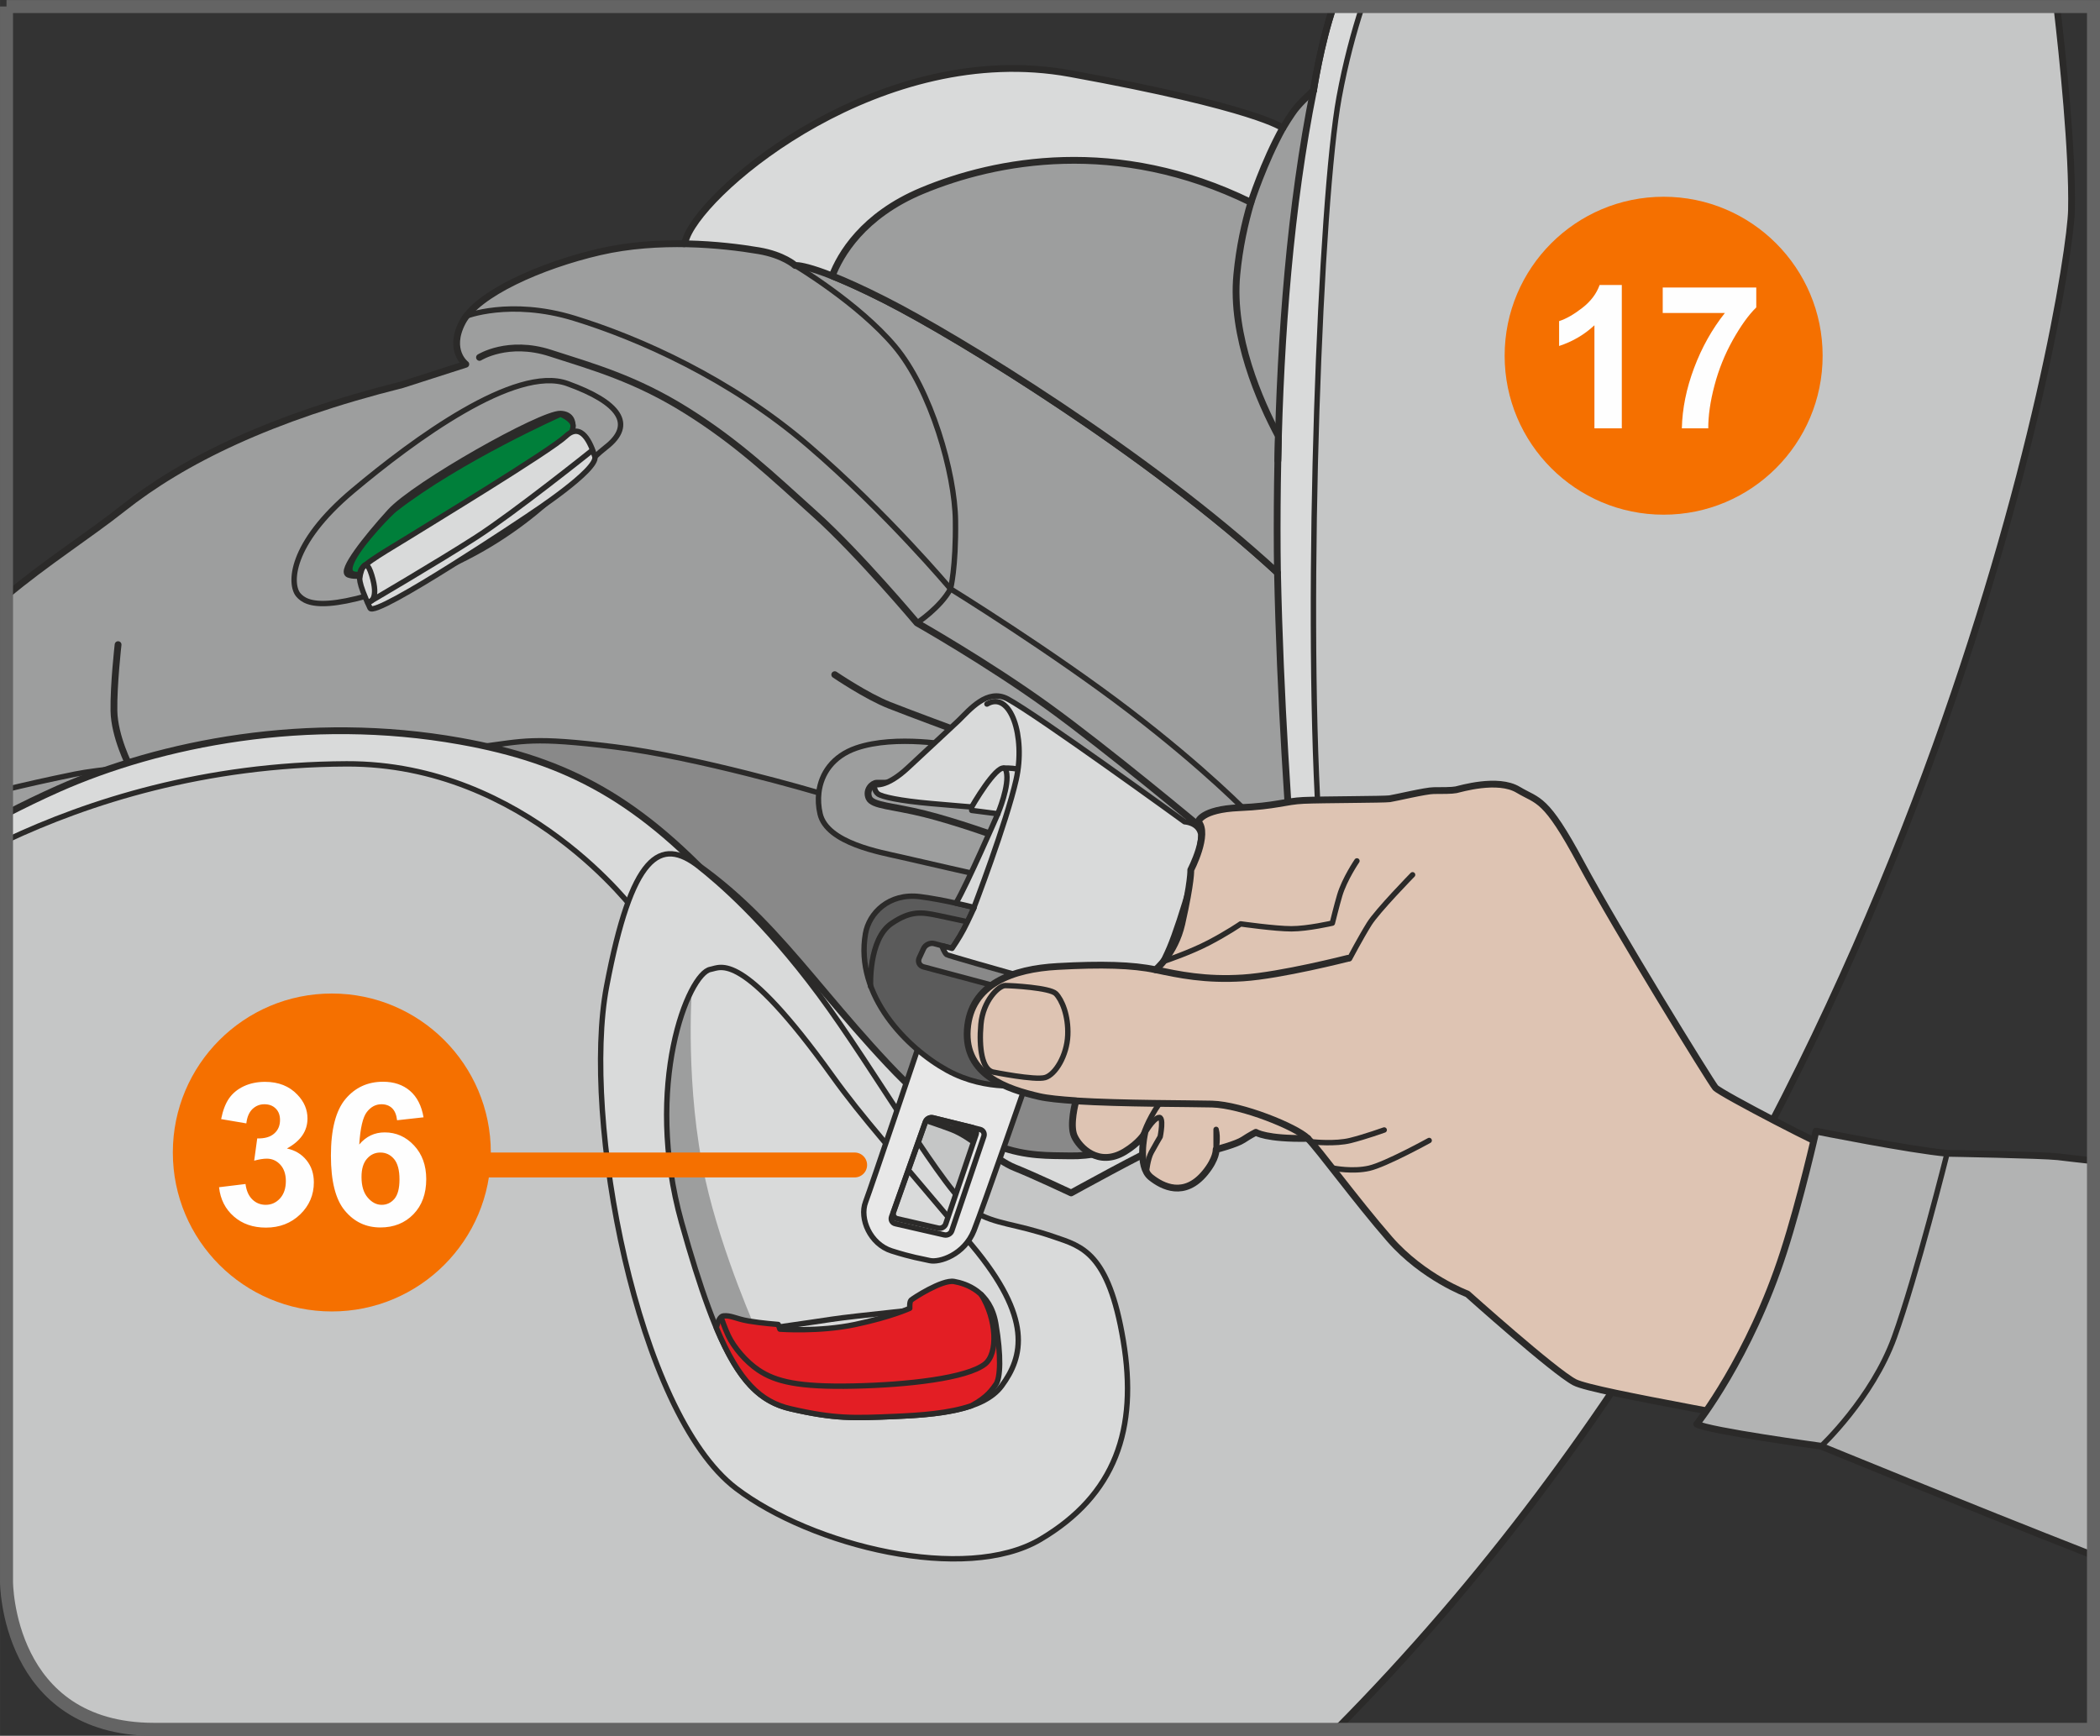
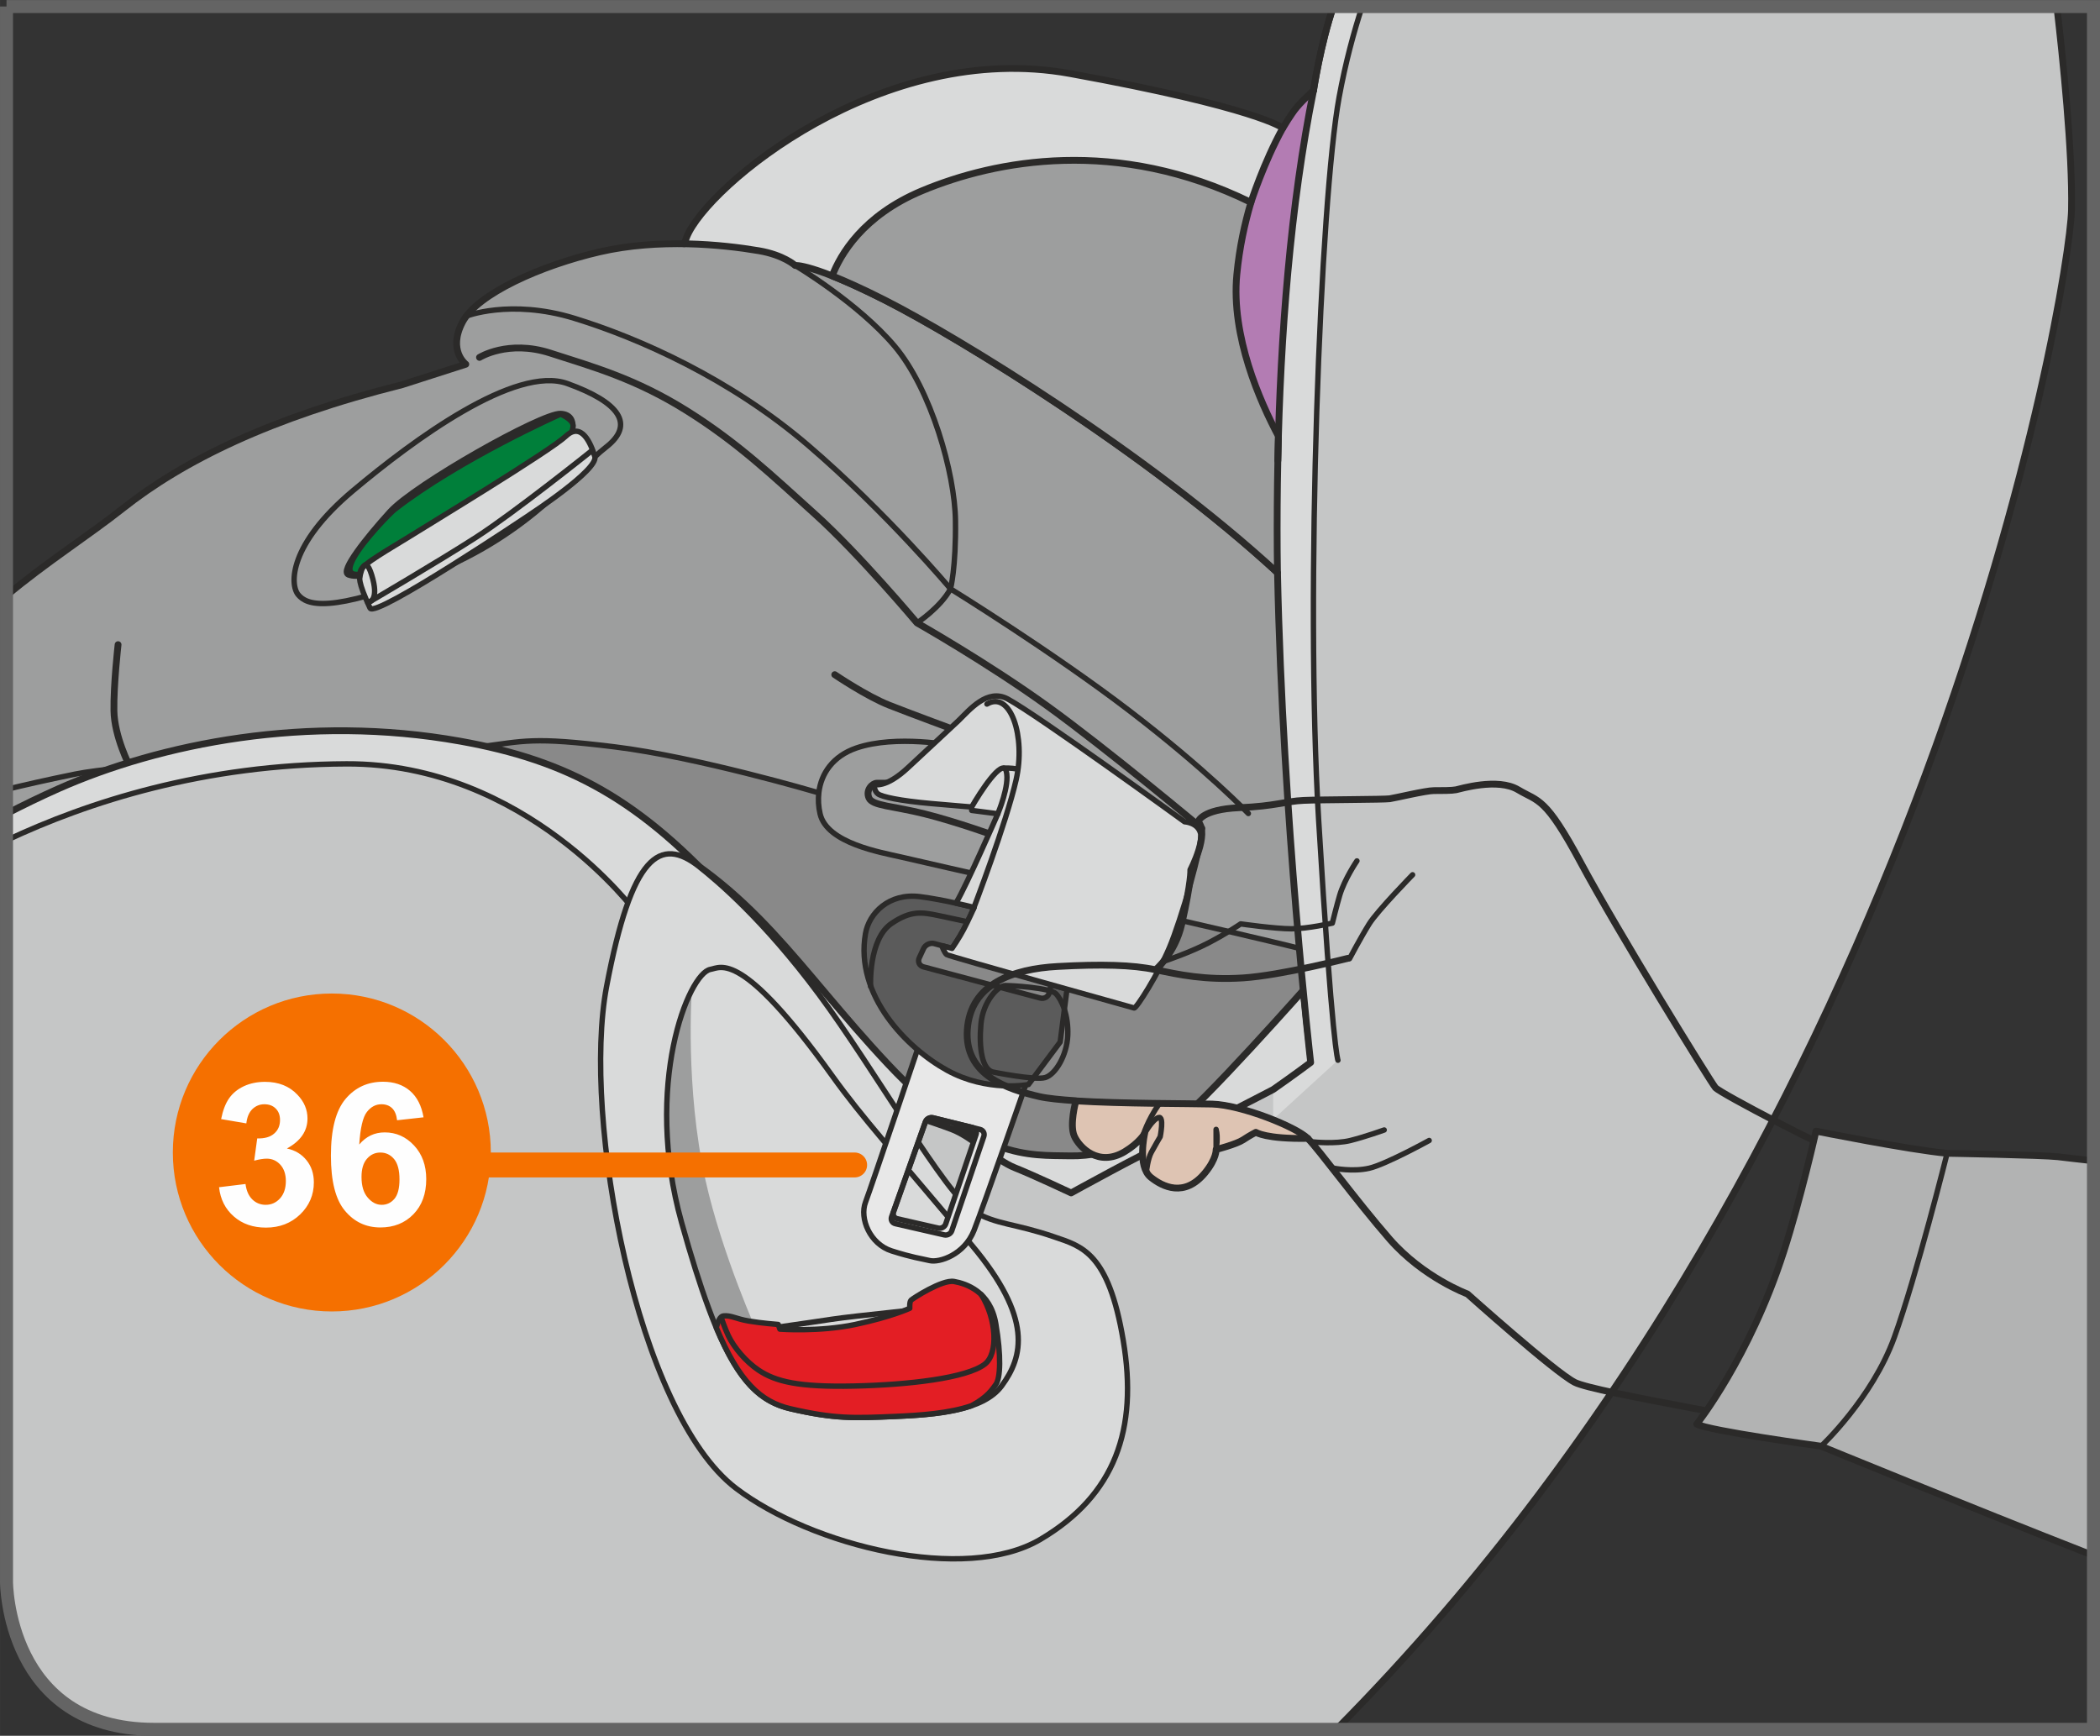
<svg xmlns="http://www.w3.org/2000/svg" xml:space="preserve" width="29.723mm" height="24.572mm" version="1.1" style="shape-rendering:geometricPrecision; text-rendering:geometricPrecision; image-rendering:optimizeQuality; fill-rule:evenodd; clip-rule:evenodd" viewBox="0 0 435.73 360.22">
  <rect x="0" y="0" width="435.73" height="360.22" fill="#333333" stroke="none" />
  <defs>
    <style type="text/css">
   
    .str2 {stroke:#646464;stroke-width:2.7;stroke-miterlimit:4}
    .str1 {stroke:#2B2A29;stroke-width:1.41;stroke-linecap:round;stroke-linejoin:round;stroke-miterlimit:4}
    .str3 {stroke:#F57000;stroke-width:5.17;stroke-linecap:round;stroke-linejoin:round;stroke-miterlimit:4}
    .str0 {stroke:#2B2A29;stroke-width:1.12;stroke-linecap:round;stroke-linejoin:round;stroke-miterlimit:4}
    .fil2 {fill:none;fill-rule:nonzero}
    .fil14 {fill:#FEFEFE;fill-rule:nonzero}
    .fil8 {fill:#E8E8E8;fill-rule:nonzero}
    .fil0 {fill:#D9DADA;fill-rule:nonzero}
    .fil1 {fill:#C5C6C6;fill-rule:nonzero}
    .fil10 {fill:#B2B3B3;fill-rule:nonzero}
    .fil4 {fill:#9D9E9E;fill-rule:nonzero}
    .fil6 {fill:#898989;fill-rule:nonzero}
    .fil5 {fill:#5B5B5B;fill-rule:nonzero}
    .fil7 {fill:#E31E24;fill-rule:nonzero}
    .fil9 {fill:#DEC4B3;fill-rule:nonzero}
    .fil11 {fill:#CCC3C0;fill-rule:nonzero}
    .fil3 {fill:#B37CB3;fill-rule:nonzero}
    .fil12 {fill:#007F3A;fill-rule:nonzero}
    .fil13 {fill:#F57000;fill-rule:nonzero}
   
  </style>
  </defs>
  <g id="Слой_x0020_1">
    <path class="fil0" d="M426.78 1.35c1.22,10.47 3.3,30.36 3.04,42.19 -0.35,16.17 -29.7,191.39 -152.53,315.33l-245.34 0 0 0c-30.6,0 -30.6,-30.61 -30.6,-30.61l0 -173.1c23.62,-1.97 65.48,-10.19 65.48,-10.19l76.35 -80.23c0,0 -4.95,-4.95 -0.71,-15.55 4.24,-10.6 40.64,-41 79.53,-33.93 38.88,7.07 44.18,11.31 44.18,11.31 -4.01,7.25 -6.61,15.43 -6.61,15.43 -27.82,-13.63 -52.99,-8.77 -68.21,-2.42 -12.37,5.15 -17.02,13.34 -18.68,17.67 2.74,1.09 6.37,2.7 11.15,5.14 14.69,7.46 54.32,31.61 81.24,56.45 -0.01,-1.5 -0.04,-3 -0.05,-4.51 -0.04,-6.18 0,-12.45 0.13,-18.75 0.53,-26.13 2.61,-52.96 7.39,-76.79 0,0 1.45,-9.65 4.13,-17.45l150.11 0z" />
    <path class="fil1" d="M276.66 1.35c-2.68,7.8 -4.13,17.45 -4.13,17.45 -4.78,23.83 -6.86,50.66 -7.39,76.79 -0.13,6.3 -0.17,12.58 -0.13,18.75 0,1.51 0.03,3.01 0.05,4.51 0.59,51.52 6.88,101.65 6.88,101.65 0,0 -3.41,2.55 -7.78,5.61 0,0 -16.69,8.73 -21.69,10.89 -5,2.16 -20.23,10.57 -20.23,10.57 0,0 -7.73,-3.64 -11.7,-5.23 -3.97,-1.59 -8.86,-6.48 -13.06,-8.07 -4.21,-1.59 -12.73,-4.32 -12.73,-4.32l-33.21 -43.25c-18.61,-20.83 -33.77,-28.89 -56.08,-32.88 -31.58,-5.66 -62.21,0.47 -83.41,9.89 -3.71,1.65 -7.3,3.4 -10.7,5.16l0 159.4c0,0 0,30.61 30.6,30.61l0 0 245.34 0c122.82,-123.94 152.18,-299.17 152.53,-315.33 0.25,-11.83 -1.83,-31.71 -3.04,-42.19l-150.11 0z" />
    <path class="fil2 str0" d="M276.66 1.35c-2.68,7.8 -4.13,17.45 -4.13,17.45 -4.78,23.83 -6.86,50.66 -7.39,76.79 -0.13,6.3 -0.17,12.58 -0.13,18.75 0,1.51 0.03,3.01 0.05,4.51 0.59,51.52 6.88,101.65 6.88,101.65 0,0 -3.41,2.55 -7.78,5.61 0,0 -16.69,8.73 -21.69,10.89 -5,2.16 -20.23,10.57 -20.23,10.57 0,0 -7.73,-3.64 -11.7,-5.23 -3.97,-1.59 -8.86,-6.48 -13.06,-8.07 -4.21,-1.59 -12.73,-4.32 -12.73,-4.32l-33.21 -43.25c-18.61,-20.83 -33.77,-28.89 -56.08,-32.88 -31.58,-5.66 -62.21,0.47 -83.41,9.89 -3.71,1.65 -7.3,3.4 -10.7,5.16m275.94 190c122.82,-123.94 152.18,-299.17 152.53,-315.33 0.25,-11.83 -1.83,-31.71 -3.04,-42.19" />
    <path class="fil3" d="M272.54 18.8c-4.78,23.82 -6.86,50.66 -7.4,76.79 0.04,-1.69 0.07,-3.38 0.12,-5.07 -3.81,-7.12 -9.86,-20.76 -8.63,-33.55 0.54,-5.64 1.66,-10.68 2.93,-14.97 0,0 2.61,-8.19 6.61,-15.43 0,0 1.77,-2.99 2.87,-4.28 1.62,-1.9 3.49,-3.49 3.49,-3.49z" />
    <path class="fil3" d="M183.83 62.39c14.7,7.46 54.32,31.62 81.24,56.46 -0.02,-1.51 -0.04,-3 -0.05,-4.51 -0.04,-6.18 0,-12.45 0.13,-18.75 0.04,-1.69 0.07,-3.38 0.12,-5.07 -3.8,-7.12 -9.86,-20.76 -8.63,-33.55 0.54,-5.64 1.66,-10.68 2.93,-14.97 -27.81,-13.63 -52.99,-8.77 -68.22,-2.43 -12.36,5.15 -17.01,13.34 -18.67,17.67 2.74,1.08 6.37,2.71 11.15,5.14z" />
    <path class="fil2 str0" d="M252.22 111.05c0,0 5.13,-7.78 15.2,-18.38" />
    <path class="fil2 str1" d="M265.11 122.72c-0.05,-2.77 -0.08,-5.56 -0.09,-8.38" />
    <path class="fil4" d="M40.74 158.07c-18.37,3.51 -31.99,8.3 -39.38,11.28l0 -45.76c8.02,-6.76 17.3,-12.68 24.22,-18.17 12.49,-9.9 30.63,-18.85 57.96,-25.69l13.2 -4.24c0,0 -3.78,-2.83 -0.71,-8.71 3.06,-5.89 16.26,-11.79 28.51,-14.62 12.25,-2.82 25.37,-1.52 32.99,-0.23 5.18,0.88 7.54,3.06 7.54,3.06 0,0 3.54,-0.46 18.86,7.31 15.32,7.78 57.73,33.69 84.59,59.61l3.25 75.27 0.28 6.49c0,0 -23.62,26.74 -28.22,29.39 -4.59,2.65 -13.25,6.89 -21.73,6.71 -8.49,-0.18 -18.91,1.06 -37.82,-19.08 -18.91,-20.14 -27.57,-36.58 -51.96,-48.6 -15.38,-7.58 -31.32,-13.97 -50.01,-16.14 -10.93,-1.27 -22.81,-1.11 -36.06,1.12 -1.88,0.32 -3.72,0.64 -5.51,0.99z" />
    <path class="fil2 str0" d="M164.98 55.08c0,0 13.06,7.76 20.66,16.77 7.59,9.01 12.49,26.4 12.61,36.19 0.13,9.79 -1.03,14.16 -1.03,14.16" />
    <path class="fil2 str0" d="M96.53 65.67c0,0 9.27,-3.73 22.66,0.39 13.39,4.12 32.32,12.49 48.54,26.4 16.22,13.91 29.49,29.74 29.49,29.74 0,0 21.25,13.13 37.21,25.37 15.96,12.23 24.59,21.25 24.59,21.25" />
    <path class="fil2 str1" d="M99.49 74.17c0,0 5.92,-3.73 14.68,-0.9 8.76,2.83 17.64,5.27 28.33,11.97 10.68,6.7 17.64,13.39 26.65,21.5 9.01,8.11 21.12,22.53 21.12,22.53 0,0 14.55,8.24 27.04,17.25 12.49,9.01 32.06,25.37 32.06,25.37" />
    <path class="fil2 str0" d="M190.26 129.28c0,0 4.89,-3.22 6.96,-7.08" />
    <path class="fil2 str0" d="M73.2 101.86c12.63,-10.61 33.76,-26.15 44.53,-22.26 10.78,3.88 14.14,8.48 7.95,13.25 -6.19,4.77 -15.02,17.67 -36.23,26.16 -21.21,8.48 -25.8,6.54 -27.57,4.42 -1.77,-2.12 -1.95,-10.43 11.31,-21.56" />
    <path class="fil5" d="M72.32 119.17c-1.62,-0.62 3.53,-7.25 8.66,-12.9 5.13,-5.66 31.46,-20.5 35.34,-20.32 3.89,0.18 2.48,4.95 -0.35,7.95 -2.83,3.01 -21.91,16.08 -26.33,18.91 -4.42,2.83 -13.61,7.77 -17.32,6.36z" />
    <path class="fil2 str1" d="M72.32 119.17c-1.62,-0.62 3.53,-7.25 8.66,-12.9 5.13,-5.66 31.46,-20.5 35.34,-20.32 3.89,0.18 2.48,4.95 -0.35,7.95 -2.83,3.01 -21.91,16.08 -26.33,18.91 -4.42,2.83 -13.61,7.77 -17.32,6.36" />
    <path class="fil6" d="M169.9 164.47c-0.17,1.46 -0.08,2.96 0.26,4.42 1.41,6.13 12.72,8.02 16.72,8.96 4.01,0.94 16.5,3.77 16.5,3.77 0,0 52.19,11.6 68.09,15.67l0.19 -0.01 0.28 6.49c0,0 -23.62,26.74 -28.22,29.39 -4.59,2.65 -13.25,6.89 -21.74,6.72 -8.48,-0.18 -18.91,1.06 -37.82,-19.09 -18.91,-20.14 -27.57,-36.58 -51.96,-48.59 -15.38,-7.58 -31.32,-13.97 -50.01,-16.14 8.23,-0.39 14.65,-0.73 17.25,-1.06 9.42,-1.18 10.84,-2.12 28.04,0 17.21,2.12 41.95,9.42 41.95,9.42l0.44 0.06z" />
    <path class="fil2 str0" d="M1.35 163.82c3.45,-0.85 8.15,-1.93 14.24,-3.17 4.84,-0.98 14.22,-1.79 25.06,-2.49 13.63,-0.87 29.55,-1.54 41.58,-2.11 8.23,-0.4 14.65,-0.73 17.25,-1.06 9.42,-1.18 10.83,-2.12 28.04,0 17.21,2.12 41.94,9.42 41.94,9.42" />
    <path class="fil2 str0" d="M197.96 154.75c0,0 -12.02,-2.35 -20.27,0.48 -4.89,1.68 -7.32,5.31 -7.79,9.24 -0.17,1.46 -0.08,2.96 0.26,4.42 1.42,6.13 12.73,8.02 16.73,8.95 4.01,0.94 16.5,3.77 16.5,3.77 0,0 52.19,11.61 68.1,15.67" />
    <path class="fil2 str1" d="M206.92 173.6c0,0 -8.48,-3.06 -15.08,-4.71 -6.59,-1.65 -10.84,-1.65 -11.54,-3.3 -0.71,-1.65 0.7,-3.06 1.65,-3.06l2.59 0" />
    <path class="fil2 str1" d="M40.65 158.16c-18.29,3.49 -31.88,8.26 -39.3,11.25m0 -45.8c8,-6.73 17.23,-12.62 24.13,-18.09 12.49,-9.9 30.63,-18.85 57.97,-25.69l13.2 -4.24c0,0 -3.77,-2.83 -0.71,-8.71 3.06,-5.89 16.26,-11.79 28.51,-14.62 12.25,-2.82 25.37,-1.52 32.99,-0.23 5.18,0.88 7.54,3.06 7.54,3.06 0,0 3.54,-0.46 18.86,7.31 15.32,7.78 57.73,33.69 84.59,59.61l3.25 75.27 0.29 6.49c0,0 -23.62,26.74 -28.22,29.39 -4.59,2.65 -13.25,6.89 -21.73,6.71 -8.49,-0.18 -18.91,1.06 -37.82,-19.08 -18.91,-20.14 -27.57,-36.58 -51.96,-48.6 -15.38,-7.58 -31.32,-13.97 -50.01,-16.14 -10.93,-1.27 -22.81,-1.11 -36.06,1.12 -1.88,0.32 -3.72,0.64 -5.51,0.99" />
    <path class="fil2 str1" d="M26.9 159.01c0,0 -3.17,-6.14 -3.26,-11.51 -0.09,-5.37 0.86,-13.72 0.86,-13.72" />
    <path class="fil2 str1" d="M173.2 140.01c0,0 6.58,4.47 11.3,6.33 4.72,1.86 14.16,5.34 14.16,5.34" />
    <path class="fil0" d="M151.55 186.7c-18.61,-20.83 -33.77,-28.89 -56.08,-32.89 -31.58,-5.65 -62.21,0.48 -83.41,9.9 -3.71,1.65 -7.3,3.4 -10.7,5.16l0 5.53c16.96,-7.98 41.03,-15.76 70.55,-15.87 37.23,-0.14 60.08,30.87 60.08,30.87l19.56 22.69 0 -25.38z" />
    <path class="fil0" d="M276.66 1.35c-2.68,7.8 -4.13,17.45 -4.13,17.45 -16.61,82.71 -0.59,201.7 -0.59,201.7 0,0 -3.41,2.55 -7.77,5.6l0 6.2 13.43 -12.27c0,0 -1.18,-2.59 -4.01,-49.95 -2.83,-47.36 0.36,-128.65 4.24,-149.86 1.33,-7.24 3.07,-13.61 4.78,-18.87l-5.96 0z" />
    <path class="fil2 str0" d="M1.35 174.39c16.96,-7.98 41.03,-15.76 70.55,-15.87 37.24,-0.14 60.09,30.87 60.09,30.87l19.56 22.69" />
    <path class="fil2 str0" d="M277.61 220.02c0,0 -1.18,-2.59 -4.01,-49.95 -2.82,-47.36 0.36,-128.65 4.25,-149.86 1.33,-7.24 3.06,-13.61 4.78,-18.86" />
    <path class="fil2 str1" d="M1.35 168.87c3.4,-1.76 6.99,-3.51 10.7,-5.16 21.21,-9.42 51.84,-15.55 83.42,-9.9 22.31,3.99 37.47,12.05 56.08,32.89l33.21 43.25c0,0 8.53,2.73 12.73,4.32 4.2,1.59 9.09,6.48 13.06,8.06 3.98,1.59 11.7,5.23 11.7,5.23 0,0 15.23,-8.41 20.23,-10.57 5,-2.16 21.69,-10.89 21.69,-10.89 4.37,-3.05 7.78,-5.61 7.78,-5.61 0,0 -5.79,-50.14 -6.88,-101.64" />
    <path class="fil2 str1" d="M276.66 1.35c-2.68,7.8 -4.13,17.45 -4.13,17.45" />
-     <path class="fil4" d="M269.05 22.29c1.62,-1.9 3.49,-3.49 3.49,-3.49 -4.78,23.82 -6.86,50.65 -7.39,76.78 0.03,-1.69 0.07,-3.38 0.12,-5.07 -3.8,-7.12 -9.86,-20.76 -8.63,-33.54 0.54,-5.64 1.66,-10.69 2.93,-14.97 0,0 2.61,-8.19 6.61,-15.43 0,0 1.77,-3 2.87,-4.28z" />
    <path class="fil4" d="M265.26 90.52c-0.05,1.69 -0.08,3.38 -0.12,5.07 -0.13,6.3 -0.17,12.58 -0.13,18.75 0.01,1.52 0.04,3.01 0.05,4.51 -26.92,-24.84 -66.54,-49 -81.24,-56.46 -4.78,-2.43 -8.42,-4.05 -11.15,-5.14 1.66,-4.33 6.31,-12.53 18.67,-17.67 15.23,-6.35 40.4,-11.21 68.22,2.43 -1.27,4.28 -2.38,9.32 -2.93,14.96 -1.23,12.79 4.83,26.43 8.63,33.55z" />
    <path class="fil2 str1" d="M141.96 50.58c0.16,-0.45 0.33,-0.91 0.52,-1.39 4.24,-10.6 40.64,-41 79.52,-33.93 38.88,7.07 44.18,11.31 44.18,11.31 0,0 1.76,-2.99 2.87,-4.28 1.62,-1.9 3.5,-3.49 3.5,-3.49 0,0 1.45,-9.65 4.12,-17.45m150.11 0c1.22,10.48 3.29,30.37 3.04,42.19 -0.34,16.16 -29.7,191.39 -152.53,315.33" />
    <path class="fil2 str1" d="M259.56 42c0,0 2.61,-8.19 6.61,-15.43" />
    <path class="fil2 str1" d="M265.14 95.59c0.53,-26.13 2.61,-52.97 7.4,-76.79" />
    <path class="fil2 str1" d="M259.56 42c-27.81,-13.63 -52.99,-8.77 -68.22,-2.42 -12.36,5.15 -17.01,13.35 -18.67,17.67 2.74,1.09 6.37,2.71 11.15,5.14 14.7,7.46 54.32,31.62 81.24,56.46 -0.02,-1.5 -0.04,-3 -0.05,-4.51 -0.04,-6.18 0,-12.45 0.13,-18.76 0.04,-1.69 0.07,-3.38 0.12,-5.07 -3.8,-7.12 -9.86,-20.76 -8.63,-33.54 0.54,-5.64 1.66,-10.69 2.93,-14.97" />
    <path class="fil0" d="M145.16 179.92c-8.22,-6.52 -14.11,-2.54 -19.3,24.79 -5.18,27.33 6.26,88.47 26.86,104.15 15.79,12.01 47.6,19.79 63.15,10.6 15.55,-9.19 20.27,-22.85 17.2,-41.23 -3.06,-18.38 -8.64,-19.59 -14.37,-21.56 -8.24,-2.83 -11.9,-2.47 -16.73,-5.3 -5.69,-3.33 -20.5,-29.45 -32.04,-45 -11.54,-15.55 -21.26,-23.66 -24.77,-26.44z" />
    <path class="fil2 str0" d="M145.16 179.92c-8.22,-6.52 -14.11,-2.54 -19.3,24.79 -5.18,27.33 6.26,88.47 26.86,104.15 15.79,12.01 47.6,19.79 63.15,10.6 15.55,-9.19 20.27,-22.85 17.2,-41.23 -3.06,-18.38 -8.64,-19.59 -14.37,-21.56 -8.24,-2.83 -11.9,-2.47 -16.73,-5.3 -5.69,-3.33 -20.5,-29.45 -32.04,-45 -11.54,-15.55 -21.26,-23.66 -24.77,-26.44" />
    <path class="fil4" d="M183.58 294.03c-1.25,-4.19 -7.84,-9.55 -12.3,-9.98 -7.42,-0.71 -13.96,-7.07 -13.96,-7.07 0,0 -7.49,-16.55 -10.96,-32.16 -4.24,-19.09 -2.82,-39.23 -2.82,-39.23l-0.02 -0.04c-4.23,8.12 -8.11,26.64 -2.1,48.11 7.95,28.45 13.43,36.58 22.62,38.71 8.43,1.94 12.41,1.95 19.55,1.67z" />
    <path class="fil2 str0" d="M147.42 201.17c-4.56,0.76 -13.96,24.03 -6.01,52.49 7.95,28.45 13.43,36.58 22.62,38.7 9.19,2.12 13.08,1.95 21.56,1.59 8.48,-0.35 18.42,-1.13 22.26,-6.36 4.42,-6.01 6.54,-13.96 -6.19,-29.16 -16.4,-19.59 -22.61,-26.29 -28.98,-35.17 -18.91,-26.33 -23.15,-22.44 -25.27,-22.09" />
    <path class="fil2 str0" d="M156.07 276.17c0,0 11.98,-1.69 16.45,-2.38 4.46,-0.69 22.21,-2.46 22.21,-2.46" />
    <path class="fil7" d="M206.62 274.69c-1.15,-6.71 -6.19,-8.31 -8.66,-8.75 -2.48,-0.44 -8.57,3.53 -8.93,3.88 -0.35,0.36 -0.26,1.68 -0.26,1.68 0,0 -3.8,1.77 -11.31,3.36 -7.51,1.59 -15.64,0.97 -15.64,0.97l-0.35 -0.97c0,0 -3.45,-0.26 -6.1,-0.71 -2.65,-0.44 -3.71,-1.24 -5.3,-1.06 -0.65,0.08 -1.12,1.15 -1.45,2.41 4.71,11.26 9.22,15.43 15.41,16.86 9.19,2.12 13.08,1.95 21.56,1.59 5.38,-0.23 11.34,-0.63 15.96,-2.22 3.37,-1.78 4.36,-3.45 5.07,-4.41 0.97,-1.32 1.15,-5.92 0,-12.63z" />
    <path class="fil2 str0" d="M206.62 274.69c-1.15,-6.71 -6.19,-8.31 -8.66,-8.75 -2.48,-0.44 -8.57,3.53 -8.93,3.88 -0.35,0.36 -0.26,1.68 -0.26,1.68 0,0 -3.8,1.77 -11.31,3.36 -7.51,1.59 -15.64,0.97 -15.64,0.97l-0.35 -0.97c0,0 -3.45,-0.26 -6.1,-0.71 -2.65,-0.44 -3.71,-1.24 -5.3,-1.06 -0.65,0.08 -1.12,1.15 -1.45,2.41 4.71,11.26 9.22,15.43 15.41,16.86 9.19,2.12 13.08,1.95 21.56,1.59 5.38,-0.23 11.34,-0.63 15.96,-2.22 3.37,-1.78 4.36,-3.45 5.07,-4.41 0.97,-1.32 1.15,-5.92 0,-12.63" />
    <path class="fil2 str0" d="M149.66 273.51c0,0 0.83,2.35 1.45,3.65 1.17,2.48 3.65,5.41 6.25,7.16 3.59,2.41 8.32,3.56 19.75,3.32 11.42,-0.24 23.44,-1.65 27.21,-4.53 2.86,-2.19 2.47,-9.37 -0.71,-14.44" />
    <path class="fil8" d="M196.23 253.99c-0.21,0.63 -0.91,1.02 -1.56,0.87l-8.5 -1.94c-0.64,-0.15 -0.99,-0.78 -0.77,-1.4l6.62 -18.71c0.22,-0.63 0.93,-1 1.57,-0.84l8.16 2.01c0.64,0.16 0.99,0.8 0.78,1.43l-6.3 18.58zm-5.45 -37.39c0,0 -9.9,29.45 -11.19,32.87 -1.3,3.41 0.94,8.71 5.42,10.13 4.47,1.41 5.89,1.53 7.89,2 2,0.47 7.18,-1.18 9.19,-6.24 2,-5.07 11.42,-32.16 11.42,-32.16l-22.73 -6.6z" />
    <path class="fil2 str0" d="M196.23 253.99c-0.21,0.63 -0.91,1.02 -1.56,0.87l-8.5 -1.94c-0.64,-0.15 -0.99,-0.78 -0.77,-1.4l6.62 -18.71c0.22,-0.63 0.93,-1 1.57,-0.84l8.16 2.01c0.64,0.16 0.99,0.8 0.78,1.43l-6.3 18.58m-5.45 -37.39c0,0 -9.9,29.45 -11.19,32.87 -1.3,3.41 0.94,8.71 5.42,10.13 4.47,1.41 5.89,1.53 7.89,2 2,0.47 7.18,-1.18 9.19,-6.24 2,-5.07 11.42,-32.16 11.42,-32.16l-22.73 -6.6" />
    <path class="fil2 str0" d="M192.02 232.82c0.22,-0.63 0.93,-1 1.57,-0.84l9.77 2.41c0.64,0.16 0.99,0.8 0.78,1.43l-6.65 19.58c-0.21,0.63 -0.91,1.02 -1.56,0.87l-10.16 -2.33c-0.65,-0.15 -0.99,-0.78 -0.78,-1.4l7.02 -19.72" />
    <path class="fil5" d="M218.07 204.35l-0.34 1.61c-0.18,0.86 -1.03,1.39 -1.88,1.16l-24.24 -6.47c-0.85,-0.23 -1.25,-1.07 -0.87,-1.87l0.89 -1.92c0.37,-0.8 1.37,-1.27 2.22,-1.04l2.89 0.78 0.78 0.21c0,0 1.5,-2.17 2.42,-3.93 0.91,-1.74 2.18,-4.55 2.18,-4.55l-0.03 -0.01c-0.07,0.2 -0.12,0.32 -0.12,0.32l0.02 -0.34c-0.2,-0.05 -0.41,-0.1 -0.63,-0.16 -0.05,-0.01 -0.1,-0.03 -0.16,-0.04 -0.25,-0.06 -0.5,-0.12 -0.77,-0.19 -0.06,-0.01 -0.11,-0.02 -0.17,-0.04 -0.27,-0.07 -0.55,-0.13 -0.84,-0.2 -0.03,-0.01 -0.07,-0.01 -0.1,-0.02 -0.27,-0.06 -0.55,-0.12 -0.84,-0.19 -2.38,-0.53 -5.09,-1.06 -7.59,-1.38 -6.48,-0.82 -10.58,3.46 -11.31,7.66 -2.24,12.84 8.6,23.79 16.96,28.39 8.37,4.59 16.85,2.94 16.85,2.94l6.59 -8.83 1.41 -10.96c-1.09,-0.31 -2.21,-0.62 -3.33,-0.94z" />
    <path class="fil2 str0" d="M218.07 204.35l-0.34 1.61c-0.18,0.86 -1.03,1.39 -1.88,1.16l-24.24 -6.47c-0.85,-0.23 -1.25,-1.07 -0.87,-1.87l0.89 -1.92c0.37,-0.8 1.37,-1.27 2.22,-1.04l2.89 0.78 0.78 0.21c0,0 1.5,-2.17 2.42,-3.93 0.91,-1.74 2.18,-4.55 2.18,-4.55l-0.03 -0.01c-0.07,0.2 -0.12,0.32 -0.12,0.32l0.02 -0.34c-0.2,-0.05 -0.41,-0.1 -0.63,-0.16 -0.05,-0.01 -0.1,-0.03 -0.16,-0.04 -0.25,-0.06 -0.5,-0.12 -0.77,-0.19 -0.06,-0.01 -0.11,-0.02 -0.17,-0.04 -0.27,-0.07 -0.55,-0.13 -0.84,-0.2 -0.03,-0.01 -0.07,-0.01 -0.1,-0.02 -0.27,-0.06 -0.55,-0.12 -0.84,-0.19 -2.38,-0.53 -5.09,-1.06 -7.59,-1.38 -6.48,-0.82 -10.58,3.46 -11.31,7.66 -2.24,12.84 8.6,23.79 16.96,28.39 8.37,4.59 16.85,2.94 16.85,2.94l6.59 -8.83 1.41 -10.96c-1.09,-0.31 -2.21,-0.62 -3.33,-0.94" />
    <path class="fil2 str0" d="M180.64 204.71c0,0 -0.49,-9.8 4.36,-13.08 4,-2.7 6.24,-2.35 9.66,-1.64 1.88,0.39 8.24,1.76 8.24,1.76" />
    <path class="fil0" d="M249.09 172.9c-0.59,-2.24 -3.3,-2.36 -3.3,-2.36 0,0 -30.63,-22.24 -36.71,-25.49 -4.21,-2.25 -7.89,2.25 -10.14,4.44 -1.48,1.43 -6.97,6.47 -10.42,9.71 -4.83,4.56 -7.17,3.56 -7.17,3.56 0,0 0,1.41 0.83,2 0.82,0.59 4.36,1.41 11.07,2 6.72,0.59 8.37,0.71 8.37,0.71l0 0.71 5.42 0.7c0,0 -6.48,14.85 -8.6,18.38l-0.05 0.18c1.39,0.3 2.67,0.61 3.74,0.88 0,0 -1.26,2.81 -2.18,4.55 -0.91,1.76 -2.41,3.94 -2.41,3.94l-1.98 -0.54 -0.06 0.19c0,0 0.47,1.3 0.94,1.65 0.47,0.35 38.41,10.95 38.88,11.07 0.47,0.12 4.94,-6.95 7.3,-12.49 2.36,-5.54 7.07,-21.56 6.48,-23.8z" />
    <path class="fil2 str0" d="M249.09 172.9c-0.59,-2.24 -3.3,-2.36 -3.3,-2.36 0,0 -30.63,-22.24 -36.71,-25.49 -4.21,-2.25 -7.89,2.25 -10.14,4.44 -1.48,1.43 -6.97,6.47 -10.42,9.71 -4.83,4.56 -7.17,3.56 -7.17,3.56 0,0 0,1.41 0.83,2 0.82,0.59 4.36,1.41 11.07,2 6.72,0.59 8.37,0.71 8.37,0.71l0 0.71 5.42 0.7c0,0 -6.48,14.85 -8.6,18.38l-0.05 0.18c1.39,0.3 2.67,0.61 3.74,0.88 0,0 -1.26,2.81 -2.18,4.55 -0.91,1.76 -2.41,3.94 -2.41,3.94l-1.98 -0.54 -0.06 0.19c0,0 0.47,1.3 0.94,1.65 0.47,0.35 38.41,10.95 38.88,11.07 0.47,0.12 4.94,-6.95 7.3,-12.49 2.36,-5.54 7.07,-21.56 6.48,-23.8" />
    <path class="fil2 str0" d="M201.97 188.63c0,0 6.83,-17.81 8.87,-26.82 2.04,-9.01 -1.19,-18.59 -6.06,-15.7" />
    <path class="fil2 str0" d="M207.03 168.89c0,0 2.54,-5.96 1.76,-8.84 -0.78,-2.89 -5.56,4.58 -7.18,7.43" />
    <path class="fil2 str0" d="M208.32 159.4c0,0 1.55,-0.07 2.75,0.21" />
    <path class="fil9" d="M271.36 236.23c-8.69,0.17 -10.78,-1.26 -10.78,-1.26 0,0 -1.25,0.62 -2.65,1.55 -1.41,0.94 -5.6,2.02 -5.6,2.02 0,0 0.14,1.86 -2.28,4.82 -4.28,5.23 -8.83,2.89 -11.26,0.95 -2.85,-2.26 -1.28,-9.08 -1.28,-9.08 0,0 -1.1,1.94 -4.14,3.77 -5.46,3.27 -9.43,-0.93 -10.46,-3.25 -1.03,-2.34 0.31,-7.16 0.31,-7.16l0.01 -0.16c9.57,0.61 23.69,0.54 28.27,0.67 6.11,0.17 17.5,4.76 19.87,7.13z" />
    <path class="fil2 str0" d="M271.36 236.23c-8.69,0.17 -10.78,-1.26 -10.78,-1.26 0,0 -1.25,0.62 -2.65,1.55 -1.41,0.94 -5.6,2.02 -5.6,2.02 0,0 0.14,1.86 -2.28,4.82 -4.28,5.23 -8.83,2.89 -11.26,0.95 -2.85,-2.26 -1.28,-9.08 -1.28,-9.08 0,0 -1.1,1.94 -4.14,3.77 -5.46,3.27 -9.43,-0.93 -10.46,-3.25 -1.03,-2.34 0.31,-7.16 0.31,-7.16l0.01 -0.16c9.57,0.61 23.69,0.54 28.27,0.67 6.11,0.17 17.5,4.76 19.87,7.13" />
-     <path class="fil9" d="M223.22 228.43c-3.21,-0.21 -5.9,-0.48 -7.56,-0.86 -6.62,-1.53 -15.62,-4.42 -14.95,-13.92 0.68,-9.52 9.51,-12.57 18.69,-13.08 9.16,-0.51 15.62,-0.34 20.37,0.68 0,0 4.03,-3.32 5.44,-9.51 2.03,-9 1.86,-11.21 1.86,-11.21 0,0 3.91,-7.47 1.54,-10.02 0,0 0.68,-2.55 8.49,-2.89 7.81,-0.34 9.51,-1.35 13.42,-1.52 3.9,-0.17 16.64,-0.17 17.83,-0.34 1.19,-0.17 7.47,-1.69 9.17,-1.69 1.7,0 3.73,0 4.58,-0.17 0.85,-0.17 8.66,-2.56 12.91,0 4.25,2.54 5.61,1.35 13.07,15.28 7.47,13.92 26.84,45.34 27.85,46.53 1.02,1.19 23.6,12.91 25.82,13.42 2.21,0.51 25.13,2.21 27.67,2.39 2.56,0.17 5.26,7.47 5.26,7.47l-36 48.91c-9,-2.73 -47.72,-8.84 -51.96,-11.04 -4.25,-2.21 -22.25,-18.34 -22.25,-18.34 0,0 -9.17,-3.39 -16.13,-11.37 -6.96,-7.99 -14.61,-18.51 -16.98,-20.89 -2.37,-2.38 -13.76,-6.97 -19.87,-7.14 -4.58,-0.12 -18.7,-0.06 -28.27,-0.66z" />
    <path class="fil2 str0" d="M223.22 228.43c-3.21,-0.21 -5.9,-0.48 -7.56,-0.86 -6.62,-1.53 -15.62,-4.42 -14.95,-13.92 0.68,-9.52 9.51,-12.57 18.69,-13.08 9.16,-0.51 15.62,-0.34 20.37,0.68 0,0 4.03,-3.32 5.44,-9.51 2.03,-9 1.86,-11.21 1.86,-11.21 0,0 3.91,-7.47 1.54,-10.02 0,0 0.68,-2.55 8.49,-2.89 7.81,-0.34 9.51,-1.35 13.42,-1.52 3.9,-0.17 16.64,-0.17 17.83,-0.34 1.19,-0.17 7.47,-1.69 9.17,-1.69 1.7,0 3.73,0 4.58,-0.17 0.85,-0.17 8.66,-2.56 12.91,0 4.25,2.54 5.61,1.35 13.07,15.28 7.47,13.92 26.84,45.34 27.85,46.53 1.02,1.19 23.6,12.91 25.82,13.42 2.21,0.51 25.13,2.21 27.67,2.39 2.56,0.17 5.26,7.47 5.26,7.47l-36 48.91c-9,-2.73 -47.72,-8.84 -51.96,-11.04 -4.25,-2.21 -22.25,-18.34 -22.25,-18.34 0,0 -9.17,-3.39 -16.13,-11.37 -6.96,-7.99 -14.61,-18.51 -16.98,-20.89 -2.37,-2.38 -13.76,-6.97 -19.87,-7.14 -4.58,-0.12 -18.7,-0.06 -28.27,-0.66" />
    <path class="fil2 str1" d="M239.77 201.24c4.75,1.02 10.36,2.21 18.17,1.7 7.82,-0.51 21.74,-4.07 21.74,-4.07" />
    <path class="fil2 str0" d="M281.55 178.66c0,0 -2.55,3.73 -3.57,7.13 -0.59,1.98 -1.53,5.78 -1.53,5.78 0,0 -5.09,1.18 -8.49,1.18 -3.39,0 -10.53,-1.02 -10.53,-1.02 0,0 -2.72,1.87 -6.62,3.91 -3.91,2.04 -9,3.74 -9,3.74" />
    <path class="fil2 str0" d="M293.1 181.54c0,0 -7.3,7.47 -9,10.19 -1.7,2.72 -4.09,7.23 -4.09,7.23" />
    <path class="fil2 str0" d="M276.77 242.44c0,0 3.9,0.78 7.32,0 3.42,-0.78 12.45,-5.76 12.45,-5.76" />
    <path class="fil2 str0" d="M272.57 236.99c0,0 4.51,0.47 7.63,-0.31 3.11,-0.78 7.01,-2.18 7.01,-2.18" />
    <path class="fil2 str1" d="M223.22 228.43c-3.21,-0.21 -5.9,-0.48 -7.56,-0.86 -6.62,-1.53 -15.62,-4.42 -14.95,-13.92 0.68,-9.52 9.51,-12.57 18.69,-13.08 9.16,-0.51 15.62,-0.34 20.37,0.68 0,0 4.03,-3.32 5.44,-9.51 2.03,-9 1.86,-11.21 1.86,-11.21 0,0 3.91,-7.47 1.54,-10.02 0,0 0.68,-2.55 8.49,-2.89 7.81,-0.34 9.51,-1.35 13.42,-1.52 3.9,-0.17 16.64,-0.17 17.83,-0.34 1.19,-0.17 7.47,-1.69 9.17,-1.69 1.7,0 3.73,0 4.58,-0.17 0.85,-0.17 8.66,-2.56 12.91,0 4.25,2.54 5.61,1.35 13.07,15.28 7.47,13.92 26.84,45.34 27.85,46.53 1.02,1.19 23.6,12.91 25.82,13.42 2.21,0.51 25.13,2.21 27.67,2.39 2.56,0.17 5.26,7.47 5.26,7.47l-36 48.91c-9,-2.73 -47.72,-8.84 -51.96,-11.04 -4.25,-2.21 -22.25,-18.34 -22.25,-18.34 0,0 -9.17,-3.39 -16.13,-11.37 -6.96,-7.99 -14.61,-18.51 -16.98,-20.89 -2.37,-2.38 -13.76,-6.97 -19.87,-7.14 -4.58,-0.12 -18.7,-0.06 -28.27,-0.66" />
    <path class="fil2 str1" d="M223.21 228.59c0,0 -1.34,4.82 -0.31,7.16 1.02,2.32 5.01,6.52 10.46,3.25 3.04,-1.83 4.14,-3.76 4.14,-3.76 0,0 -1.56,6.81 1.28,9.08 2.43,1.95 6.98,4.28 11.27,-0.95 2.42,-2.96 2.28,-4.81 2.28,-4.81 0,0 4.2,-1.09 5.61,-2.02 1.4,-0.93 2.64,-1.56 2.64,-1.56 0,0 2.09,1.43 10.78,1.26" />
    <path class="fil2 str0" d="M237.9 242.97c0,0 0.26,-2.47 0.97,-3.8 0.71,-1.32 1.86,-3.27 1.86,-3.27 0,0 0.89,-4.39 -0.36,-3.98 -1.32,0.45 -2.86,3.31 -2.86,3.31" />
    <path class="fil2 str0" d="M206 222.47c0,0 8.74,1.77 10.86,1.15 2.13,-0.62 4.51,-4.59 4.69,-8.75 0.18,-4.15 -1.24,-7.42 -2.47,-8.66 -1.24,-1.24 -9.19,-1.68 -10.52,-1.68 -1.32,0 -4.59,3.09 -5.03,8.04 -0.44,4.95 0.26,9.36 2.47,9.9" />
    <path class="fil10" d="M352.06 295.54c0,0 10.96,-13.78 18.02,-35.7 3.54,-10.95 6.72,-25.1 6.72,-25.1 0,0 19.44,3.89 27.21,4.6 0,0 19.79,0.35 22.97,0.71 0.97,0.11 3.69,0.45 7.39,0.85l0 81.92c-27.31,-10.7 -56.52,-22.7 -56.52,-22.7 0,0 -23.33,-3.18 -25.8,-4.59z" />
    <path class="fil2 str1" d="M352.06 295.54c0,0 10.96,-13.78 18.02,-35.7 3.54,-10.95 6.72,-25.1 6.72,-25.1 0,0 19.44,3.89 27.21,4.6 0,0 19.79,0.35 22.97,0.71 0.97,0.11 3.69,0.45 7.39,0.85m0 81.92c-27.31,-10.7 -56.52,-22.7 -56.52,-22.7 0,0 -23.33,-3.18 -25.8,-4.59" />
    <path class="fil2 str0" d="M377.86 300.13c0,0 10.6,-9.9 15.2,-22.62 4.59,-12.72 10.95,-38.17 10.95,-38.17" />
    <path class="fil2 str0" d="M237.14 235.75c0,0 0.9,-3.18 3.45,-6.78" />
    <path class="fil11" d="M252.33 238.55c0,0 0.48,-2.47 0,-4.17l0 4.17z" />
    <path class="fil2 str0" d="M252.33 238.55c0,0 0.48,-2.47 0,-4.17l0 4.17" />
    <path class="fil12" d="M116.32 85.95c0,0 2.55,1.03 2.59,2.36 0.04,1.33 -1.07,2.66 -3.39,5.72 -0.54,0.72 -13.25,11.88 -29.84,20.61 -25.89,13.63 -5.69,-7.44 -3.78,-8.93 13.45,-10.46 34.42,-19.77 34.42,-19.77z" />
    <path class="fil2 str0" d="M116.32 85.95c0,0 2.55,1.03 2.59,2.36 0.04,1.33 -1.07,2.66 -3.39,5.72 -0.54,0.72 -13.25,11.88 -29.84,20.61 -25.89,13.63 -5.69,-7.44 -3.78,-8.93 13.45,-10.46 34.42,-19.77 34.42,-19.77" />
    <path class="fil0" d="M109.84 106.86c0,0 14.4,-9.39 13.58,-12.12 -0.83,-2.73 -2.76,-7.29 -6,-4.23 -3.24,3.06 -28.65,18.45 -32.46,20.84 -3.81,2.39 -9.84,5.72 -10.15,7.1 -0.32,1.38 -0.62,2.13 1.97,7.75 1.01,2.2 33.07,-19.33 33.07,-19.33z" />
    <path class="fil2 str0" d="M109.84 106.86c0,0 14.4,-9.39 13.58,-12.12 -0.83,-2.73 -2.76,-7.29 -6,-4.23 -3.24,3.06 -28.65,18.45 -32.46,20.84 -3.81,2.39 -9.84,5.72 -10.15,7.1 -0.32,1.38 -0.62,2.13 1.97,7.75 1.01,2.2 33.07,-19.33 33.07,-19.33" />
    <path class="fil2 str0" d="M74.63 119.87c0,0 0.95,-5.58 2.5,-0.51 1.56,5.07 -0.4,5.51 -0.4,5.51" />
    <path class="fil2 str0" d="M76.32 125.11c0,0 14.63,-8.56 22.51,-13.64 7.88,-5.08 23.9,-17.89 23.9,-17.89" />
    <path class="fil2 str2" d="M1.35 1.35l0 326.92c0,0 0,30.61 30.6,30.61l402.43 0 0 -357.52 -433.03 0z" />
-     <path class="fil13" d="M345.19 106.81c18.22,0 32.99,-14.77 32.99,-32.99 0,-18.21 -14.77,-32.99 -32.99,-32.99 -18.22,0 -32.99,14.77 -32.99,32.99 0,18.22 14.77,32.99 32.99,32.99z" />
-     <path class="fil14" d="M336.51 88.89l-5.68 0 0 -21.39c-2.08,1.94 -4.52,3.38 -7.33,4.3l0 -5.16c1.49,-0.48 3.1,-1.41 4.83,-2.76 1.74,-1.35 2.93,-2.93 3.58,-4.74l4.6 0 0 29.74zm8.49 -23.94l0 -5.28 19.41 0 0 4.13c-1.61,1.57 -3.23,3.84 -4.88,6.78 -1.65,2.96 -2.92,6.09 -3.79,9.41 -0.88,3.32 -1.3,6.29 -1.29,8.9l-5.48 0c0.09,-4.09 0.94,-8.27 2.54,-12.53 1.6,-4.26 3.73,-8.06 6.39,-11.41l-12.91 0z" />
    <line class="fil2 str3" x1="79.5" y1="241.76" x2="177.33" y2="241.76" />
    <path class="fil13" d="M68.85 272.16c18.22,0 32.99,-14.77 32.99,-32.99 0,-18.22 -14.77,-32.99 -32.99,-32.99 -18.22,0 -32.99,14.77 -32.99,32.99 0,18.22 14.77,32.99 32.99,32.99z" />
    <path class="fil14" d="M45.45 246.38l5.49 -0.67c0.18,1.4 0.66,2.47 1.42,3.21 0.76,0.74 1.69,1.11 2.78,1.11 1.17,0 2.16,-0.45 2.97,-1.34 0.8,-0.89 1.2,-2.09 1.2,-3.6 0,-1.42 -0.39,-2.56 -1.15,-3.39 -0.76,-0.83 -1.7,-1.25 -2.8,-1.25 -0.73,0 -1.6,0.14 -2.62,0.42l0.63 -4.62c1.54,0.04 2.71,-0.29 3.52,-1.01 0.81,-0.7 1.21,-1.64 1.21,-2.81 0,-1 -0.29,-1.78 -0.89,-2.38 -0.6,-0.6 -1.38,-0.89 -2.36,-0.89 -0.97,0 -1.79,0.34 -2.49,1.01 -0.69,0.68 -1.1,1.67 -1.25,2.96l-5.23 -0.89c0.36,-1.79 0.9,-3.23 1.64,-4.29 0.74,-1.07 1.76,-1.91 3.07,-2.53 1.31,-0.61 2.78,-0.91 4.41,-0.91 2.79,0 5.03,0.89 6.71,2.67 1.4,1.45 2.09,3.1 2.09,4.93 0,2.6 -1.42,4.68 -4.27,6.23 1.7,0.36 3.05,1.17 4.07,2.44 1.02,1.27 1.52,2.79 1.52,4.59 0,2.6 -0.95,4.82 -2.84,6.65 -1.9,1.83 -4.27,2.74 -7.1,2.74 -2.69,0 -4.9,-0.77 -6.66,-2.31 -1.77,-1.54 -2.79,-3.55 -3.07,-6.05zm42.44 -14.51l-5.5 0.61c-0.13,-1.14 -0.48,-1.97 -1.04,-2.51 -0.57,-0.54 -1.3,-0.81 -2.2,-0.81 -1.2,0 -2.2,0.54 -3.04,1.62 -0.83,1.08 -1.35,3.32 -1.57,6.73 1.42,-1.68 3.18,-2.51 5.28,-2.51 2.37,0 4.4,0.9 6.09,2.71 1.69,1.81 2.53,4.14 2.53,6.99 0,3.04 -0.89,5.47 -2.66,7.29 -1.78,1.83 -4.07,2.74 -6.85,2.74 -2.99,0 -5.44,-1.16 -7.37,-3.48 -1.94,-2.32 -2.9,-6.13 -2.9,-11.42 0,-5.43 1.01,-9.34 3.01,-11.74 2.01,-2.4 4.61,-3.6 7.81,-3.6 2.25,0 4.12,0.63 5.59,1.89 1.47,1.27 2.4,3.1 2.81,5.49zm-12.88 12.38c0,1.84 0.42,3.27 1.28,4.27 0.86,1.01 1.82,1.51 2.91,1.51 1.04,0 1.92,-0.41 2.63,-1.23 0.7,-0.82 1.06,-2.17 1.06,-4.05 0,-1.92 -0.38,-3.33 -1.13,-4.23 -0.76,-0.89 -1.7,-1.34 -2.84,-1.34 -1.09,0 -2.02,0.42 -2.77,1.28 -0.76,0.86 -1.14,2.11 -1.14,3.79z" />
  </g>
</svg>